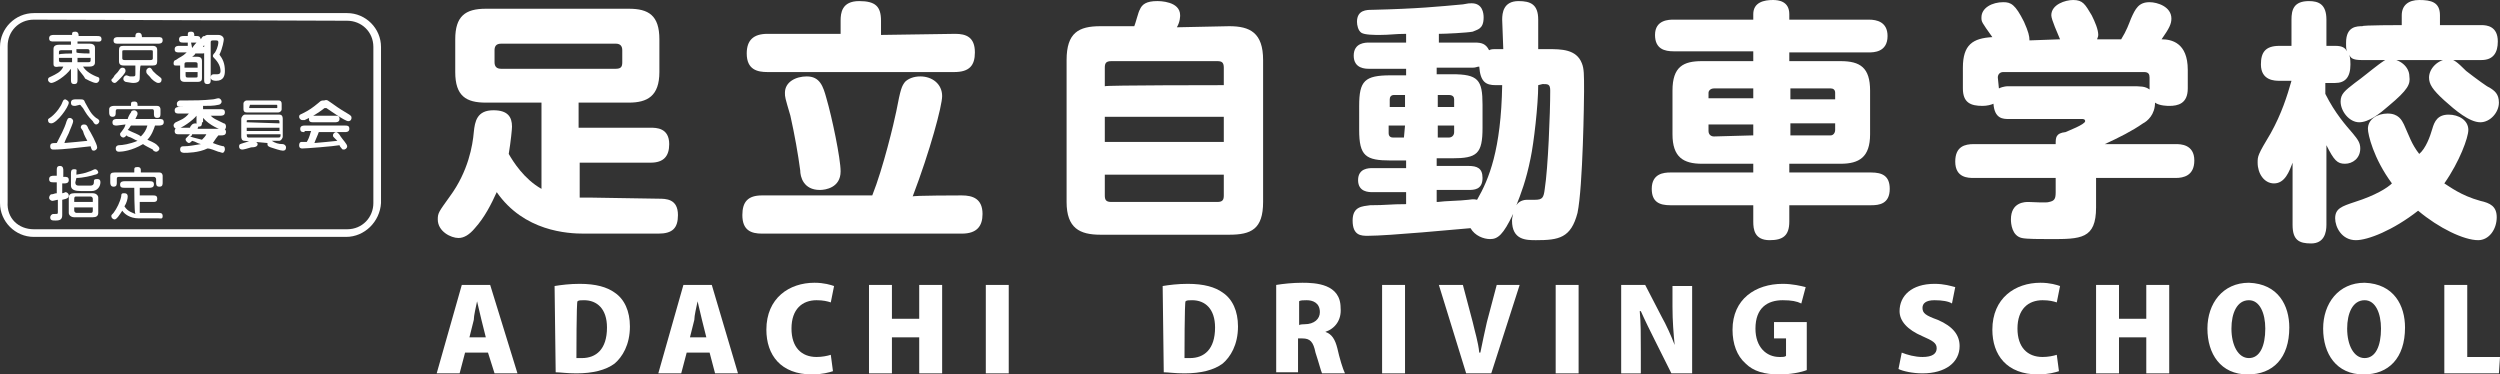
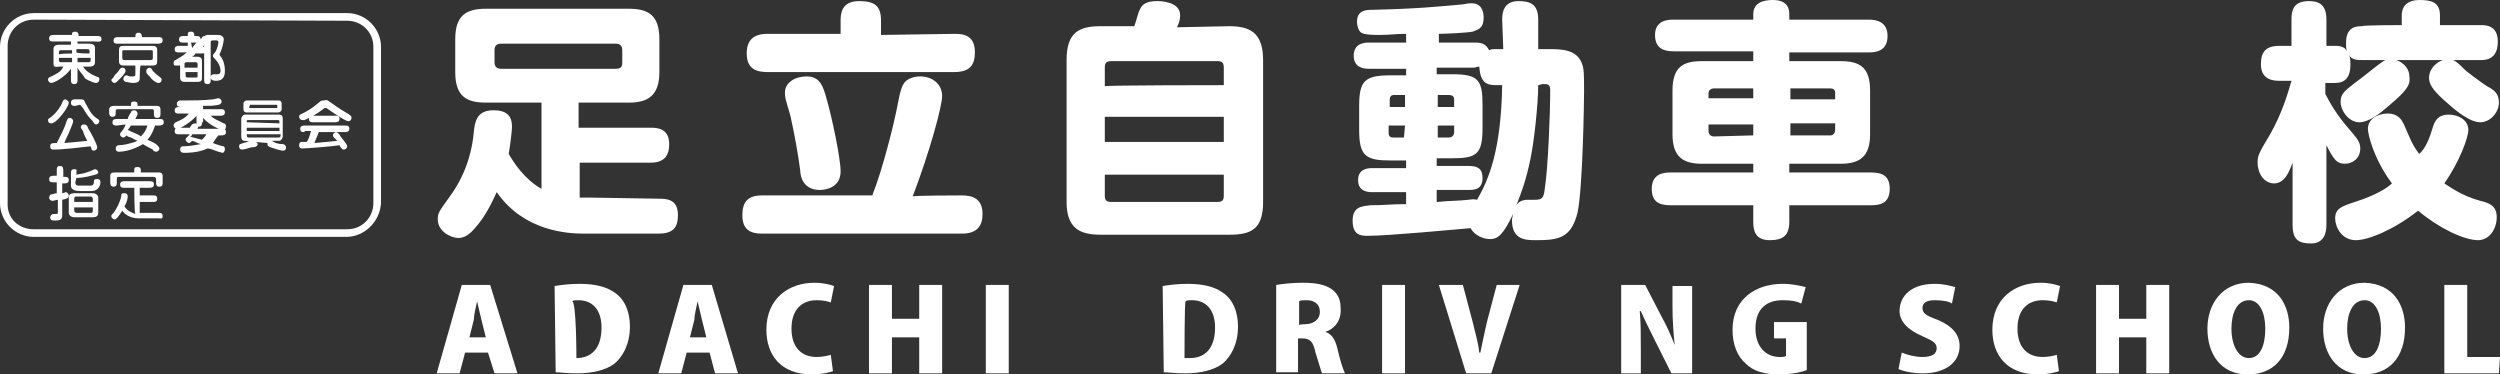
<svg xmlns="http://www.w3.org/2000/svg" version="1.1" id="レイヤー_1" x="0px" y="0px" width="229px" height="34.3px" viewBox="0 0 229 34.3" style="enable-background:new 0 0 229 34.3;" xml:space="preserve">
  <rect x="0" y="0" width="229" height="34.3" fill="#333333" stroke="none" />
  <style type="text/css">
	.st0{fill:#FFFFFF;}
</style>
  <g>
    <g>
      <path class="st0" d="M7.1,7.3c0,0.2,0,0.4-0.3,0.4c-0.3,0-0.3-0.2-0.3-0.4v-1C6,7,5,7.6,4.7,7.6c-0.1,0-0.3-0.1-0.3-0.3    c0-0.2,0.1-0.2,0.3-0.3c0.4-0.2,0.9-0.4,1.1-0.9H5.4C4.9,6.2,4.9,6,4.9,5.8V4.5c0-0.1,0-0.4,0.5-0.4h1.1V3.8H4.9    c-0.2,0-0.4,0-0.4-0.3s0.3-0.3,0.4-0.3h1.7c0-0.2,0-0.3,0.3-0.3c0.3,0,0.3,0.3,0.3,0.3v0.1h1.7c0.2,0,0.4,0,0.4,0.3    S8.9,3.8,8.7,3.8H7.1V4h1.1c0.5,0,0.5,0.3,0.5,0.4v1.3c0,0.1,0,0.4-0.5,0.4H7.6C7.8,6.4,8.1,6.7,8.8,7c0.3,0.1,0.3,0.1,0.3,0.3    c0,0.1-0.1,0.3-0.3,0.3c-0.3,0-1-0.4-1-0.4C7.6,6.8,7.3,6.6,7.1,6.2C7.1,6.2,7.1,7.3,7.1,7.3z M6.6,4.9V4.6h-1    c-0.2,0-0.2,0.1-0.2,0.2v0.2C5.4,4.9,6.6,4.9,6.6,4.9z M5.4,5.3v0.2c0,0.1,0,0.2,0.2,0.2h1V5.3H5.4z M8.2,4.9V4.7    c0-0.1,0-0.2-0.2-0.2h-1v0.3C7.1,4.9,8.2,4.9,8.2,4.9z M7.1,5.3v0.4h1c0.2,0,0.2-0.1,0.2-0.2V5.3H7.1z" />
      <path class="st0" d="M10.5,6.9c0.3-0.3,0.3-0.3,0.5-0.6c0,0,0.1-0.1,0.2-0.1c0.2,0,0.3,0.1,0.3,0.3c0,0.2-0.4,0.6-0.6,0.8    c-0.2,0.2-0.3,0.3-0.4,0.3c-0.1,0-0.3-0.1-0.3-0.3C10.3,7.2,10.4,7.1,10.5,6.9 M14.5,3.4c0.2,0,0.4,0,0.4,0.3s-0.3,0.3-0.4,0.3    h-3.7c-0.2,0-0.4,0-0.4-0.3s0.3-0.3,0.4-0.3h1.6c0-0.2,0-0.4,0.3-0.4c0.3,0,0.3,0.3,0.3,0.4H14.5z M12.8,7.1c0,0.2,0,0.5-0.6,0.5    c-0.2,0-0.6-0.1-0.7-0.1c-0.2-0.1-0.2-0.2-0.2-0.3c0-0.1,0.1-0.3,0.3-0.3c0,0,0.3,0.1,0.3,0.1s0.2,0,0.3,0c0.2,0,0.2-0.1,0.2-0.2    V6h-1.1c-0.4,0-0.4-0.3-0.4-0.4v-1c0-0.3,0.1-0.4,0.4-0.4H14c0.4,0,0.4,0.3,0.4,0.4v1C14.4,5.9,14.3,6,14,6h-1.1    C12.8,6,12.8,7.1,12.8,7.1z M11.4,4.6c-0.2,0-0.2,0-0.2,0.2v0.5c0,0.1,0,0.2,0.2,0.2h2.4C14,5.5,14,5.4,14,5.3V4.8    c0-0.2,0-0.2-0.2-0.2H11.4z M13.7,6.2c0.1,0,0.2,0.1,0.3,0.3c0.3,0.3,0.3,0.3,0.7,0.6c0.1,0.1,0.1,0.1,0.1,0.2    c0,0.2-0.1,0.3-0.3,0.3c-0.2,0-0.6-0.3-0.8-0.6c-0.3-0.3-0.3-0.3-0.3-0.5C13.4,6.3,13.6,6.2,13.7,6.2" />
      <path class="st0" d="M17.9,4.9c-0.1,0.2-0.2,0.2-0.3,0.3h0.5c0.4,0,0.4,0.3,0.4,0.4v1.5c0,0.2,0,0.4-0.4,0.4h-1.2    c-0.4,0-0.4-0.3-0.4-0.4V6C16.3,6,16.2,6,16.1,6S15.9,6,15.9,5.8c0-0.2,0.1-0.3,0.2-0.3c0.4-0.3,0.6-0.3,1-0.7h-0.7    c-0.2,0-0.4,0-0.4-0.3s0.3-0.3,0.4-0.3h0.8V3.9h-0.4c-0.2,0-0.4,0-0.4-0.3s0.3-0.3,0.4-0.3h0.4c0-0.3,0-0.4,0.3-0.4    c0.3,0,0.3,0.2,0.3,0.4h0.2c0.2,0,0.3,0,0.4,0.3c0.1-0.2,0.2-0.3,0.3-0.3c0.2,0,0.3,0.1,0.3,0.2c0,0.2-0.2,0.4-0.4,0.8    c0.2,0,0.3,0,0.3,0.3c0,0.3-0.3,0.3-0.4,0.3L17.9,4.9L17.9,4.9z M18.1,6.1V5.9c0-0.1,0-0.2-0.2-0.2h-0.8c-0.2,0-0.2,0.1-0.2,0.2    v0.3H18.1z M17,6.6v0.3c0,0.2,0.1,0.2,0.2,0.2h0.7c0.2,0,0.2,0,0.2-0.2V6.6H17z M17.6,4.4C17.8,4.1,18,3.9,18,3.9    c-0.1,0-0.1,0-0.3,0h-0.2L17.6,4.4L17.6,4.4z M19.5,3.7c-0.2,0-0.2,0.1-0.2,0.2v3.4c0,0.2,0,0.4-0.3,0.4c-0.3,0-0.3-0.2-0.3-0.4    V3.5c0-0.3,0.3-0.3,0.3-0.3h1c0.3,0,0.5,0.2,0.5,0.4c0,0.1-0.1,0.8-0.4,1.4c0.3,0.4,0.5,0.8,0.5,1.5c0,0.4-0.1,0.9-0.8,0.9    c-0.1,0-0.5,0-0.5-0.3c0-0.2,0.1-0.3,0.3-0.3c0.1,0,0.3,0,0.3,0c0.3,0,0.3-0.2,0.3-0.3c0-0.4-0.2-0.8-0.6-1.2    c-0.1-0.1-0.1-0.1-0.1-0.2c0-0.1,0.2-0.3,0.2-0.3c0.3-0.5,0.3-0.9,0.3-0.9c0-0.1,0-0.2-0.2-0.2C19.7,3.7,19.5,3.7,19.5,3.7z" />
    </g>
    <g>
      <path class="st0" d="M6.3,9.4c0,0.4-1.1,1.9-1.6,1.9c-0.2,0-0.3-0.1-0.3-0.3c0-0.1,0-0.1,0.3-0.3c0.5-0.4,0.9-1,1-1.3    c0.1-0.2,0.1-0.3,0.3-0.3C6.2,9.2,6.3,9.3,6.3,9.4 M4.9,13.7c-0.1,0-0.3,0-0.3-0.3c0-0.3,0.2-0.3,0.6-0.3c0.3-0.6,0.7-1.3,0.9-2    c0.1-0.2,0.1-0.3,0.3-0.3c0.1,0,0.3,0.1,0.3,0.3c0,0.2-0.3,0.8-0.4,1.1c0,0-0.4,0.8-0.4,0.9C7,13,7.1,13,8,12.9    c-0.1-0.2-0.3-0.5-0.4-0.9c-0.2-0.3-0.2-0.3-0.2-0.3c0-0.2,0.1-0.3,0.3-0.3c0.2,0,0.3,0.1,0.4,0.4c0.2,0.3,0.8,1.4,0.8,1.7    c0,0.2-0.2,0.3-0.3,0.3c-0.2,0-0.2-0.1-0.3-0.4C7.4,13.5,5.8,13.7,4.9,13.7 M6.9,9.7c-0.2,0-0.4,0-0.4-0.3c0-0.3,0.3-0.3,0.4-0.3    h0.4c0.3,0,0.4,0,0.5,0.3c0.4,0.7,0.5,1,1,1.4C9,10.9,9.1,11,9.1,11.1c0,0.1-0.1,0.3-0.3,0.3c-0.1,0-0.2-0.1-0.3-0.3    C8,10.6,7.9,10.4,7.6,9.9C7.4,9.7,7.4,9.6,7.3,9.6H7.3L6.9,9.7L6.9,9.7z" />
      <path class="st0" d="M10.7,11.5c-0.2,0-0.4,0-0.4-0.3c0-0.3,0.3-0.3,0.4-0.3h1c0-0.1,0.2-0.5,0.3-0.6c0-0.1,0.1-0.2,0.3-0.2    c0.1,0,0.3,0.1,0.3,0.3c0,0.1,0,0.1-0.2,0.5h2.2c0.2,0,0.4,0,0.4,0.3c0,0.3-0.3,0.3-0.5,0.3h-0.3c-0.1,0.3-0.3,0.9-0.7,1.3    c0.7,0.3,0.8,0.4,0.9,0.5s0.2,0.2,0.2,0.3c0,0.2-0.2,0.3-0.3,0.3c-0.1,0-0.3-0.1-0.3-0.2c-0.2-0.1-0.8-0.4-0.9-0.5    c-1,0.6-1.9,0.7-2.2,0.7c-0.2,0-0.3-0.1-0.3-0.3c0-0.3,0.3-0.3,0.3-0.3c0.3,0,1-0.1,1.7-0.4c-0.3-0.1-0.5-0.3-0.9-0.4    c-0.1-0.1-0.1-0.1-0.1-0.1c-0.1,0.1-0.2,0.2-0.3,0.2c-0.1,0-0.3-0.1-0.3-0.3c0-0.1,0-0.1,0.1-0.2c0.3-0.4,0.3-0.4,0.4-0.7    L10.7,11.5L10.7,11.5z M14.4,9.7c0.3,0,0.3,0.3,0.3,0.3v0.4c0,0.2,0,0.4-0.3,0.4c-0.3,0-0.3-0.2-0.3-0.4v-0.2    c0-0.2-0.1-0.2-0.2-0.2h-3.1c-0.1,0-0.2,0-0.2,0.2v0.1c0,0.2,0,0.4-0.3,0.4c-0.3,0-0.3-0.3-0.3-0.4V10c0-0.2,0.2-0.3,0.4-0.3h1.6    V9.6c0-0.2,0-0.3,0.3-0.3c0.3,0,0.3,0.2,0.3,0.3v0.1H14.4z M12,11.5c-0.1,0.1-0.1,0.2-0.3,0.4c0.6,0.3,1,0.4,1.2,0.6    c0.3-0.3,0.5-0.6,0.6-1H12z" />
      <path class="st0" d="M18.5,11.2c0,0.2,0,0.4-0.3,0.4c-0.2-0.1-0.2-0.3-0.2-0.4v-0.6c-0.3,0.4-1.4,1.2-1.8,1.2    c-0.2,0-0.3-0.2-0.3-0.3c0-0.2,0.2-0.3,0.2-0.3c0.4-0.2,0.8-0.3,1.2-0.8h-0.9c-0.2,0-0.4,0-0.4-0.3c0-0.3,0.3-0.3,0.4-0.3h1.6V9.8    c-0.8,0-0.9,0-1.1,0c-0.6,0-0.7,0-0.7-0.3c0-0.2,0.2-0.3,0.3-0.3s0.6,0,0.7,0c0.5,0,1.4,0,2.3-0.1c0.1,0,0.4-0.1,0.5-0.1    c0.2,0,0.3,0.2,0.3,0.3c0,0.2-0.2,0.3-0.3,0.3c-0.4,0.1-0.9,0.1-1.4,0.1V10h1.6c0.2,0,0.4,0,0.4,0.3c0,0.3-0.3,0.3-0.4,0.3h-0.9    c0.3,0.3,0.4,0.3,1.2,0.7c0.1,0,0.2,0.1,0.2,0.3c0,0.2-0.1,0.3-0.3,0.3c-0.2,0-1.2-0.4-1.8-1.1V11.2z M16.4,12.3    c-0.2,0-0.4,0-0.4-0.3c0-0.3,0.3-0.3,0.4-0.3h1c0-0.1,0.2-0.3,0.2-0.3c0,0,0.1-0.1,0.3-0.1c0.1,0,0.3,0.1,0.3,0.2    c0,0.1-0.1,0.2-0.1,0.3h2.2c0.2,0,0.4,0,0.4,0.3c0,0.3-0.3,0.3-0.4,0.3h-0.3c-0.1,0.1-0.3,0.4-0.5,0.7c0.5,0.2,0.9,0.3,1,0.3    c0.1,0.1,0.1,0.2,0.1,0.3c0,0.1-0.1,0.3-0.2,0.3c-0.1,0-0.3-0.1-0.4-0.1c-0.3-0.1-0.7-0.3-1-0.3c-0.8,0.4-1.9,0.4-2.1,0.4    c-0.1,0-0.4,0-0.4-0.3c0-0.3,0.2-0.3,0.3-0.3c0.5,0,1-0.1,1.6-0.2c-0.4-0.1-0.4-0.2-0.8-0.3c-0.1,0.1-0.2,0.2-0.3,0.2    s-0.3-0.2-0.3-0.3c0-0.1,0-0.1,0.1-0.2c0.1-0.1,0.3-0.3,0.3-0.3H16.4z M17.6,12.3c0,0.1-0.1,0.2-0.2,0.2c0.3,0.1,0.3,0.1,1.1,0.3    c0.2-0.2,0.3-0.3,0.4-0.5H17.6z" />
      <path class="st0" d="M23.4,13c0.1,0,0.2,0.1,0.2,0.2c0,0.2-0.2,0.3-0.6,0.3c-0.3,0.1-0.7,0.2-0.8,0.2c-0.2,0-0.3-0.1-0.3-0.3    c0-0.2,0.1-0.2,0.4-0.3c0.3-0.1,0.7-0.2,0.9-0.3C23.2,12.9,23.2,12.9,23.4,13l-1-0.1c-0.3,0-0.3-0.3-0.3-0.4v-1.6    c0-0.2,0.2-0.4,0.3-0.4h3.2c0.3,0,0.3,0.3,0.3,0.4v1.6c0,0.2-0.2,0.4-0.3,0.4h-0.7c0.3,0.2,0.6,0.3,1,0.3c0.1,0,0.3,0.1,0.3,0.3    c0,0.3-0.2,0.3-0.3,0.3c-0.2,0-0.8-0.2-1.1-0.3c-0.3-0.1-0.3-0.2-0.3-0.3c0-0.1,0-0.1,0-0.1L23.4,13L23.4,13z M25.5,9.2    c0.2,0,0.3,0.1,0.3,0.3V10c0,0.2-0.2,0.3-0.3,0.3h-2.9c-0.2,0-0.3-0.1-0.3-0.3V9.5c0-0.2,0.2-0.3,0.3-0.3H25.5z M25.6,11.3    c0-0.2,0-0.3-0.1-0.3h-2.7c-0.2,0-0.2,0-0.2,0.1v0.1L25.6,11.3L25.6,11.3z M22.6,12h3v-0.3h-3V12z M22.6,12.3L22.6,12.3    c0,0.3,0.1,0.3,0.2,0.3h2.7c0.2,0,0.2-0.1,0.2-0.3H22.6z M22.9,9.6C22.8,9.6,22.8,9.6,22.9,9.6c-0.1,0.3-0.1,0.3,0,0.3h2.4    c0.1,0,0.1,0,0.1-0.1c0-0.2,0-0.2-0.1-0.2H22.9z" />
      <path class="st0" d="M30.6,9.6c0.4,0.3,0.9,0.6,1.4,0.9c0.1,0.1,0.2,0.1,0.2,0.3c0,0,0,0.3-0.3,0.3c-0.3,0-1.7-1-2-1.2    c-0.1,0-0.1,0-0.1,0c-0.1,0-0.1,0-0.2,0.1c-0.4,0.3-1,0.7-1.7,1C27.8,11,27.8,11,27.7,11c-0.2,0-0.3-0.2-0.3-0.3    c0-0.2,0.1-0.2,0.3-0.3c0.6-0.3,0.9-0.5,1.5-1c0.2-0.2,0.3-0.2,0.5-0.2C30,9.1,30,9.2,30.6,9.6 M27.9,12.1c-0.2,0-0.4,0-0.4-0.3    c0-0.3,0.3-0.3,0.4-0.3h3.7c0.2,0,0.4,0,0.4,0.3c0,0.3-0.3,0.3-0.4,0.3h-2.4c-0.1,0.3-0.3,0.7-0.4,1c1.1-0.1,1.2-0.1,2.1-0.2    c-0.1-0.1-0.3-0.3-0.3-0.3c-0.1-0.1-0.1-0.1-0.1-0.2c0-0.2,0.2-0.3,0.3-0.3s0.3,0.2,0.4,0.4c0.2,0.3,0.6,0.7,0.6,0.9    s-0.2,0.3-0.3,0.3c-0.2,0-0.2-0.1-0.2-0.1s-0.2-0.2-0.2-0.3c-0.5,0.1-3.1,0.3-3.4,0.3c-0.1,0-0.3,0-0.3-0.3c0-0.2,0.1-0.3,0.2-0.3    c0.1,0,0.1,0,0.5,0c0.3-0.5,0.3-0.8,0.4-1H27.9z M30.7,10.6c0.2,0,0.4,0,0.4,0.3c0,0.3-0.3,0.3-0.4,0.3h-2c-0.2,0-0.4,0-0.4-0.3    c0-0.3,0.3-0.3,0.4-0.3H30.7z" />
    </g>
    <g>
      <path class="st0" d="M5.9,16.2c0.2,0,0.4,0,0.4,0.3c0,0.3-0.3,0.3-0.4,0.3H5.7v0.9c0.1,0,0.3-0.1,0.3-0.1c0.1,0,0.3,0.1,0.3,0.3    c0,0.2-0.1,0.3-0.6,0.4v1.4c0,0.4-0.2,0.5-0.6,0.5c-0.3,0-0.5,0-0.5-0.3c0-0.1,0.1-0.3,0.3-0.3H5c0.3,0,0.3,0,0.3-0.2v-1.1    c-0.1,0-0.4,0.1-0.5,0.1c-0.1,0-0.3-0.1-0.3-0.3c0-0.1,0.1-0.3,0.2-0.3c0.2,0,0.3-0.1,0.5-0.1v-1H4.9c-0.2,0-0.4,0-0.4-0.3    c0-0.3,0.3-0.3,0.4-0.3h0.3v-0.5c0-0.2,0-0.4,0.3-0.4s0.3,0.3,0.3,0.4v0.5C5.7,16.2,5.9,16.2,5.9,16.2z M8.5,17.7    c0.3,0,0.5,0.2,0.5,0.4v1.4c0,0.3-0.2,0.4-0.5,0.4H6.8c-0.3,0-0.5-0.2-0.5-0.4v-1.4c0-0.3,0.2-0.4,0.5-0.4H8.5z M6.9,16.7    c0,0.1,0,0.3,0.3,0.3h1.1c0.2,0,0.3-0.1,0.3-0.3c0-0.2,0-0.3,0.3-0.3c0.1,0,0.3,0,0.3,0.3c0,0.4-0.3,0.8-0.8,0.8h-1    c-0.5,0-0.9-0.1-0.9-0.5v-1.1c0-0.2,0-0.4,0.3-0.4S7,15.6,7,15.8v0.2c0.5-0.1,0.7-0.1,1.2-0.3c0.1,0,0.4-0.2,0.5-0.2    c0.2,0,0.3,0.2,0.3,0.3C9,15.9,8.8,16,8.7,16c-0.3,0.1-1.1,0.3-1.7,0.3L6.9,16.7L6.9,16.7z M8.5,18.5v-0.3c0-0.1-0.1-0.2-0.2-0.2    H7c-0.1,0-0.2,0-0.2,0.2v0.3H8.5z M6.8,19v0.3c0,0.1,0.1,0.2,0.2,0.2h1.3c0.1,0,0.2,0,0.2-0.2V19H6.8z" />
      <path class="st0" d="M12.3,17.2h-0.9c-0.2,0-0.4,0-0.4-0.3c0-0.3,0.3-0.3,0.4-0.3h2.3c0.2,0,0.4,0,0.4,0.3c0,0.3-0.3,0.3-0.4,0.3    h-0.9v0.7h1.2c0.2,0,0.4,0,0.4,0.3s-0.2,0.3-0.4,0.3h-1.2v1h1.7c0.2,0,0.4,0,0.4,0.3S14.7,20,14.5,20h-1.8c-0.8,0-1.3-0.4-1.5-0.7    c-0.2,0.3-0.5,0.8-0.7,0.8c-0.1,0-0.3-0.1-0.3-0.3c0-0.1,0-0.1,0.2-0.3c0.3-0.4,0.6-1,0.7-1.5c0-0.3,0.1-0.3,0.3-0.3    c0.2,0,0.3,0.1,0.3,0.3s-0.1,0.6-0.3,0.9c0.3,0.5,0.8,0.6,1,0.7C12.3,19.5,12.3,17.2,12.3,17.2z M12.3,15.8v-0.2    c0-0.2,0-0.3,0.3-0.3s0.3,0.2,0.3,0.3v0.2h1.7c0.3,0,0.3,0.3,0.3,0.3v0.6c0,0.2,0,0.4-0.3,0.4s-0.3-0.2-0.3-0.4v-0.3    c0-0.1-0.1-0.2-0.2-0.2h-3.2c-0.2,0-0.2,0.1-0.2,0.2v0.3c0,0.2,0,0.4-0.3,0.4c-0.3,0-0.3-0.3-0.3-0.4v-0.6c0-0.2,0.1-0.3,0.4-0.3    L12.3,15.8L12.3,15.8z" />
    </g>
    <path class="st0" d="M31.7,21.7H3.1c-1.7,0-3.1-1.4-3.1-3.1V4.3c0-1.7,1.4-3.1,3.1-3.1h28.7c1.7,0,3.1,1.4,3.1,3.1v14.3   C34.8,20.3,33.4,21.7,31.7,21.7z M3.1,1.8c-1.4,0-2.4,1.1-2.4,2.4v14.3C0.6,20,1.7,21,3.1,21h28.7c1.4,0,2.4-1.1,2.4-2.4V4.3   c0-1.4-1.1-2.4-2.4-2.4L3.1,1.8z" />
    <g>
      <path class="st0" d="M60.3,18.2c0.7,0,1.8,0,1.8,1.5c0,1.2-0.5,1.7-1.8,1.7h-6.8c-1.5,0-5.5-0.2-8-3.8c-0.5,1.1-1.1,2.3-2,3.3    c-0.5,0.6-1,0.9-1.5,0.9c-0.7,0-1.9-0.6-1.9-1.7c0-0.6,0.1-0.7,1.1-2.1c1.7-2.3,2.1-4.7,2.2-5.9c0.1-1,0.3-2,1.8-2    c1.3,0,1.7,0.6,1.7,1.5c0,0.2-0.1,1.3-0.3,2.5c0.4,0.7,1.4,2.3,3,3.2V9.4h-5.1c-1.8,0-2.8-0.6-2.8-2.8v-3c0-2.1,0.9-2.8,2.8-2.8    h13.1c1.8,0,2.8,0.6,2.8,2.8v3c0,2.2-1.1,2.8-2.8,2.8h-4.6v2.3h6.6c0.5,0,1.7,0,1.7,1.5c0,1.1-0.5,1.7-1.7,1.7h-6.5v3.2    c0.6,0,0.8,0,1,0L60.3,18.2L60.3,18.2z M57,4.6c0-0.4-0.2-0.6-0.6-0.6H45.9c-0.5,0-0.6,0.3-0.6,0.6v1.1c0,0.4,0.2,0.6,0.6,0.6    h10.5c0.5,0,0.6-0.2,0.6-0.6V4.6z" />
      <path class="st0" d="M88.1,17.9c1,0,1.9,0.3,1.9,1.7c0,1.1-0.5,1.8-1.9,1.8H69.8c-1,0-1.8-0.3-1.8-1.7c0-1.2,0.5-1.8,1.8-1.8h10.1    c1-2.5,2-6.7,2.2-7.7c0.4-2.1,0.5-2.3,0.8-2.7c0.3-0.3,0.8-0.5,1.4-0.5c1.1,0,2,0.7,2,1.8c0,0.9-1.1,5-2.7,9.2    C83.5,17.9,88.1,17.9,88.1,17.9z M87.5,3.1c1,0,1.8,0.3,1.8,1.7c0,1.2-0.5,1.8-1.9,1.8H70.3c-0.9,0-1.9-0.2-1.9-1.7    c0-1.2,0.6-1.8,1.9-1.8H77V1.9c0-0.7,0.1-1.8,1.7-1.8c1.5,0,2,0.5,2,1.8v1.3L87.5,3.1L87.5,3.1z M75.7,9c0.5,1.7,1.3,5.5,1.3,6.7    c0,1.5-1.4,1.7-1.9,1.7c-1.5,0-1.8-1.2-1.8-1.8c-0.2-1.5-0.5-3.2-0.9-5c-0.5-1.7-0.5-1.7-0.5-2.1c0-1,1-1.5,2-1.5    C75.1,7,75.4,7.9,75.7,9z" />
      <path class="st0" d="M112.6,2.4c1.9,0,3.1,0.6,3.1,3.1v13c0,2.5-1.1,3-3.1,3h-11.8c-1.9,0-3.1-0.6-3.1-3v-13    c0-2.5,1.1-3.1,3.1-3.1h3.1c0.1-0.2,0.4-1.4,0.5-1.5c0.2-0.5,0.6-0.8,1.6-0.8c0.2,0,2.1,0,2.1,1.3c0,0.1,0,0.6-0.3,1.1L112.6,2.4    L112.6,2.4z M112.1,7.8V6.2c0-0.5-0.2-0.6-0.6-0.6h-9.7c-0.5,0-0.6,0.2-0.6,0.6v1.7C101.2,7.8,112.1,7.8,112.1,7.8z M101.2,10.7    V13h10.9v-2.3H101.2z M101.2,16v1.9c0,0.4,0.1,0.6,0.6,0.6h9.7c0.5,0,0.6-0.2,0.6-0.6V16H101.2z" />
      <path class="st0" d="M137.6,1.8c0-0.6,0.1-1.7,1.5-1.7c1.1,0,1.8,0.3,1.8,1.7v2.7h0.9c1.2,0,2.6,0,3.1,1.3c0.2,0.5,0.2,1,0.2,2.6    c0,0.6-0.1,8.7-0.6,11.1c-0.6,2.3-1.7,2.5-3.8,2.5c-0.9,0-2.2,0-2.2-1.8c0-0.3,0.1-0.5,0.1-0.6c-0.9,1.9-1.4,2.3-2.1,2.3    c-0.6,0-1.4-0.3-1.8-1c-1.2,0.1-7.5,0.7-9.4,0.7c-0.6,0-1.4,0-1.4-1.4c0-1.3,0.9-1.3,1.6-1.4c1.5,0,1.8-0.1,3.3-0.1v-1.1h-3.1    c-0.3,0-1.3,0-1.3-1.1c0-1.1,1-1.1,1.3-1.1h3.1v-0.7h-1.4c-2.3,0-2.9-0.4-2.9-2.8V9.7c0-2.3,0.5-2.8,2.9-2.8h1.4V6.3h-3.4    c-0.3,0-1.4,0-1.4-1.2s1.1-1.2,1.4-1.2h3.4V3.1c-1,0-1.5,0.1-2.4,0.1c-0.5,0-1.4,0-1.7-0.2c-0.3-0.2-0.4-0.7-0.4-1    c0-1.1,0.9-1.1,1.4-1.1c4.2-0.1,6.1-0.3,8.3-0.5c0.5-0.1,0.6-0.1,0.8-0.1c1,0,1.1,0.9,1.1,1.3c0,1.1-0.6,1.1-1,1.3    c-0.5,0.1-2.5,0.2-3.1,0.2v0.8h3.3c0.6,0,1,0.1,1.3,0.7c0.2-0.1,0.3-0.1,0.7-0.1h0.6L137.6,1.8L137.6,1.8z M128.7,9.8V8.7h-1    c-0.3,0-0.4,0.2-0.4,0.4v0.7C127.2,9.8,128.7,9.8,128.7,9.8z M128.7,11.5h-1.5v0.7c0,0.3,0.2,0.4,0.4,0.4h1L128.7,11.5L128.7,11.5    z M131.7,18.5c0.7-0.1,2-0.1,2.8-0.2c0.6-0.1,0.7,0,0.8,0c1.1-1.9,2.2-4.6,2.3-10.5H137c-0.9,0-1.4-0.3-1.5-1.7    c-0.2,0-0.3,0.1-0.6,0.1h-3.3v0.6h1.4c2.4,0,2.8,0.5,2.8,2.8v2.1c0,2.4-0.5,2.8-2.8,2.8h-1.4v0.7h2.9c0.8,0,1.3,0.2,1.3,1.1    c0,1.1-0.8,1.1-1.3,1.1h-2.9V18.5z M131.7,9.8h1.5V9.1c0-0.2-0.1-0.4-0.5-0.4h-1V9.8z M131.7,11.5v1.1h1c0.3,0,0.5-0.2,0.5-0.5    v-0.6H131.7z M140.9,7.8c0,1.8-0.4,5.3-0.7,6.7c-0.4,2-0.9,3.3-1.3,4.3c0.3-0.5,0.9-0.5,1-0.5s0.6,0,0.7,0c0.7,0,0.8-0.2,0.9-1    c0.3-1.9,0.5-6.9,0.5-9c0-0.6-0.2-0.6-0.7-0.6L140.9,7.8L140.9,7.8z" />
      <path class="st0" d="M160.6,5.6V4.7h-7.3c-0.8,0-1.7-0.2-1.7-1.5c0-1.4,1.3-1.4,1.7-1.4h7.3V1.3c0-1.1,1-1.3,1.8-1.3    c0.5,0,1.5,0.1,1.5,1.3v0.5h7.3c0.7,0,1.7,0.2,1.7,1.5c0,1.5-1.3,1.5-1.7,1.5h-7.3v0.8h4.7c1.8,0,2.7,0.6,2.7,2.7v4    c0,2.1-1,2.7-2.7,2.7h-4.7v0.8h7.5c1,0,1.7,0.3,1.7,1.5c0,1.4-1,1.5-1.7,1.5h-7.5v1.5c0,1.3-0.6,1.7-1.8,1.7c-1.4,0-1.5-1-1.5-1.7    v-1.5H153c-1,0-1.7-0.3-1.7-1.5c0-1.4,1.1-1.5,1.7-1.5h7.6V15h-4.7c-1.7,0-2.7-0.6-2.7-2.7v-4c0-2.2,1-2.7,2.7-2.7    C155.8,5.6,160.6,5.6,160.6,5.6z M160.6,8.1H157c-0.3,0-0.5,0.2-0.5,0.4V9h4.1V8.1z M160.6,12.4v-1h-4.1V12c0,0.3,0.2,0.5,0.5,0.5    L160.6,12.4L160.6,12.4z M164,8.1v1h4.1V8.5c0-0.3-0.2-0.4-0.4-0.4L164,8.1L164,8.1z M164,12.4h3.7c0.2,0,0.4-0.2,0.4-0.5v-0.6    H164V12.4z" />
-       <path class="st0" d="M188.7,3.6c-0.2-0.5-0.8-1.8-0.8-2.2c0-1,1.3-1.4,2-1.4c0.9,0,1.1,0.4,1.7,1.4c0.3,0.6,0.6,1.3,0.6,1.8    c0,0.2-0.1,0.3-0.1,0.4h2.2c0.5-0.8,0.7-1.4,0.9-1.9c0.4-0.9,0.7-1.5,1.7-1.5c0.7,0,2,0.4,2,1.5c0,0.5-0.2,0.9-0.9,1.9    c0.9,0,2.4,0.3,2.4,2.8v1.7c0,1.4-0.9,1.6-1.7,1.6c-0.1,0-0.9,0-1.3-0.3c0,1.1-0.7,1.7-1.1,1.9c-1,0.7-2.2,1.3-3.5,1.9h6.5    c0.4,0,1.7,0,1.7,1.5c0,1.4-1,1.6-1.7,1.6H192v2.7c0,2.9-1.4,2.9-4.2,2.9c-0.9,0-2.2,0-2.6-0.1c-0.9-0.2-1-1.3-1-1.7    c0-1.6,1.3-1.6,1.6-1.6c0.3,0,1.7,0.1,1.9,0c0.5-0.1,0.6-0.3,0.6-0.9v-1.3h-7.5c-0.5,0-1.7,0-1.7-1.5c0-1.4,0.9-1.6,1.7-1.6h7.5    c0-0.6,0-1,0.9-1.1c0.2-0.1,1.8-0.7,1.8-1c0-0.2-0.2-0.2-0.3-0.2H184c-0.5,0-1.3,0-1.4-1.4c-0.2,0.1-0.6,0.2-1,0.2    c-1.1,0-1.8-0.3-1.8-1.6V6.2c0-2.1,0.9-2.7,2.7-2.8c-1-1.4-1-1.4-1-1.8c0-0.9,1-1.4,2-1.4c0.7,0,1.1,0.2,1.9,1.8    c0.4,0.9,0.5,1.3,0.5,1.7L188.7,3.6L188.7,3.6z M183.1,8.1c0.4-0.2,0.8-0.2,0.8-0.2h11.3c0.9,0,1.3,0,1.7,0.3V7.1    c0-0.3-0.1-0.5-0.5-0.5h-12.9c-0.3,0-0.5,0.2-0.5,0.5L183.1,8.1L183.1,8.1z" />
      <path class="st0" d="M220,2.3V1.4c0-0.9,0.6-1.4,1.6-1.4c1.1,0,1.9,0.2,1.9,1.4v0.9h3.8c0.5,0,1.5,0.1,1.5,1.5    c0,1-0.4,1.7-1.5,1.7h-11c-0.8,0-1-0.2-1.1-0.5c0.1,0.4,0.1,0.7,0.1,0.9c0,1.2-0.5,1.7-1.4,1.7H213v1c0.9,1.8,1.9,2.9,2.5,3.6    c0.5,0.6,0.7,0.9,0.7,1.4c0,0.9-0.7,1.4-1.4,1.4c-0.7,0-1-0.3-1.7-1.7v7.3c0,0.7-0.2,1.7-1.4,1.7c-1.1,0-1.7-0.3-1.7-1.7v-5.7    c-0.3,0.8-0.7,1.9-1.7,1.9c-0.9,0-1.5-0.9-1.5-1.9c0-0.6,0-0.7,1.2-2.7c1-1.8,1.5-3.4,1.9-4.8h-1.1c-0.4,0-1.7,0-1.7-1.5    c0-1.1,0.4-1.7,1.7-1.7h1.1V1.8c0-0.9,0.2-1.7,1.6-1.7c0.9,0,1.6,0.3,1.6,1.7v2.4h0.8c0.7,0,0.9,0.2,1.1,0.5    c-0.1-0.2-0.1-0.3-0.1-0.8c0-1.5,1-1.5,1.5-1.5C216.3,2.3,220,2.3,220,2.3z M222.8,11.8c0.2-0.7,0.5-1.3,1.5-1.3    c0.9,0,1.8,0.5,1.8,1.4c0,0.7-0.8,2.9-2.2,4.9c0.5,0.3,1.5,1.1,3.3,1.6c0.9,0.2,1.5,0.5,1.5,1.5c0,1.1-0.7,2.1-1.7,2.1    c-1.3,0-3.6-1.1-5.5-2.7c-2.3,1.8-4.6,2.7-5.7,2.7c-1.3,0-1.9-1.2-1.9-2c0-0.9,0.6-1.1,1.8-1.5c1.9-0.6,3-1.3,3.4-1.7    c-1.7-2.3-2.2-4.5-2.2-5c0-0.9,0.9-1.4,1.8-1.4c1,0,1.3,0.6,1.5,1c0.5,1.1,0.7,1.8,1.4,2.7C222.2,13.6,222.6,12.5,222.8,11.8z     M218.8,9.7c-0.8,0.7-1.8,1.5-2.7,1.5c-0.9,0-1.7-1-1.7-1.9c0-0.7,0.4-1,1.3-1.7c0.7-0.5,1.4-1.1,2.2-1.7c0.3-0.2,0.6-0.5,1-0.5    c0.9,0,1.8,0.7,1.8,1.6C220.8,7.7,220.6,8.2,218.8,9.7z M225.9,6.5c0.9,0.7,2,1.5,2.1,1.5c0.5,0.3,0.9,0.6,0.9,1.4    c0,0.9-0.8,1.8-1.7,1.8c-1,0-2.3-1.1-3.3-2c-1.1-1-1.4-1.5-1.4-2.1c0-0.8,0.8-1.7,1.9-1.7C224.8,5.5,225,5.6,225.9,6.5z" />
    </g>
    <g>
      <g>
        <path class="st0" d="M47.4,34.2h-2.1l-0.6-1.9h-2.1l-0.5,1.9h-2.1l2.3-8.1h2.6L47.4,34.2z M44.5,30.9l-0.4-1.6     c-0.1-0.5-0.3-1.2-0.4-1.7l0,0c-0.1,0.5-0.3,1.3-0.3,1.7L43,30.9H44.5z" />
-         <path class="st0" d="M50.8,26.2c0.6-0.1,1.4-0.2,2.3-0.2c1.5,0,2.5,0.3,3.2,0.8c0.9,0.6,1.4,1.7,1.4,3.1c0,1.7-0.7,2.8-1.4,3.4     c-0.8,0.6-2,0.9-3.5,0.9c-0.9,0-1.5-0.1-1.9-0.1L50.8,26.2L50.8,26.2z M52.8,32.8c0.1,0,0.3,0,0.5,0c1.3,0,2.3-0.8,2.3-2.8     c0-1.7-0.9-2.5-2.1-2.5c-0.3,0-0.5,0-0.6,0.1C52.8,27.5,52.8,32.8,52.8,32.8z" />
+         <path class="st0" d="M50.8,26.2c0.6-0.1,1.4-0.2,2.3-0.2c1.5,0,2.5,0.3,3.2,0.8c0.9,0.6,1.4,1.7,1.4,3.1c0,1.7-0.7,2.8-1.4,3.4     c-0.8,0.6-2,0.9-3.5,0.9c-0.9,0-1.5-0.1-1.9-0.1L50.8,26.2L50.8,26.2z M52.8,32.8c1.3,0,2.3-0.8,2.3-2.8     c0-1.7-0.9-2.5-2.1-2.5c-0.3,0-0.5,0-0.6,0.1C52.8,27.5,52.8,32.8,52.8,32.8z" />
        <path class="st0" d="M67.6,34.2h-2.1L65,32.3h-2.1l-0.5,1.9h-2.1l2.3-8.1h2.6L67.6,34.2z M64.7,30.9l-0.4-1.6     c-0.1-0.5-0.3-1.2-0.4-1.7l0,0c-0.1,0.5-0.3,1.3-0.3,1.7l-0.4,1.6H64.7z" />
        <path class="st0" d="M76.3,34c-0.3,0.1-1,0.3-1.9,0.3c-2.9,0-4.2-1.8-4.2-4.1c0-2.9,2.1-4.3,4.4-4.3c0.9,0,1.5,0.2,1.8,0.3     l-0.3,1.5c-0.3-0.1-0.7-0.2-1.3-0.2c-1.3,0-2.3,0.8-2.3,2.6c0,1.7,0.9,2.6,2.3,2.6c0.5,0,1-0.1,1.3-0.2L76.3,34z" />
        <path class="st0" d="M86.3,34.2h-2.1v-3.3h-2.5v3.3h-2.1v-8.1h2.1v3.1h2.5v-3.1h2.1V34.2z" />
        <path class="st0" d="M90.3,26.1h2.1v8.1h-2.1V26.1z" />
      </g>
      <g>
        <path class="st0" d="M106.5,26.2c0.6-0.1,1.4-0.2,2.3-0.2c1.5,0,2.5,0.3,3.2,0.8c0.9,0.6,1.4,1.7,1.4,3.1c0,1.7-0.7,2.8-1.4,3.4     c-0.8,0.6-2,0.9-3.5,0.9c-0.9,0-1.5-0.1-1.9-0.1L106.5,26.2L106.5,26.2z M108.5,32.8c0.1,0,0.3,0,0.5,0c1.3,0,2.3-0.8,2.3-2.8     c0-1.7-0.9-2.5-2.1-2.5c-0.3,0-0.5,0-0.6,0.1C108.5,27.5,108.5,32.8,108.5,32.8z" />
        <path class="st0" d="M121.4,30.4c0.6,0.2,0.9,0.7,1.1,1.5c0.2,0.9,0.5,1.9,0.7,2.3h-2.1c-0.1-0.2-0.3-1-0.6-1.9     c-0.2-1-0.5-1.3-1.2-1.3h-0.4v3.1h-2v-8c0.6-0.1,1.5-0.2,2.4-0.2c1.2,0,3.5,0.1,3.5,2.3C122.9,29.3,122.3,30.1,121.4,30.4     L121.4,30.4z M119.5,29.7c0.9,0,1.4-0.5,1.4-1.1c0-0.9-0.7-1.1-1.2-1.1c-0.3,0-0.6,0-0.7,0.1v2.2C119,29.7,119.5,29.7,119.5,29.7     z" />
        <path class="st0" d="M126.6,26.1h2.1v8.1h-2.1V26.1z" />
        <path class="st0" d="M139.2,26.1l-2.6,8.1h-2.3l-2.5-8.1h2.2l0.9,3.4c0.2,0.9,0.5,1.8,0.6,2.8h0.1c0.2-1,0.4-1.9,0.6-2.8l0.9-3.4     H139.2z" />
-         <path class="st0" d="M142.5,26.1h2.1v8.1h-2.1V26.1z" />
        <path class="st0" d="M155.1,34.2h-2l-1.5-3c-0.4-0.8-0.9-1.8-1.3-2.7h-0.1c0.1,1,0.1,2.2,0.1,3.7v2h-1.8v-8.1h2.2l1.5,2.9     c0.4,0.7,0.9,1.8,1.2,2.6l0,0c-0.1-1-0.2-2.2-0.2-3.5v-1.9h1.8V34.2z" />
        <path class="st0" d="M165.5,33.9c-0.5,0.2-1.5,0.4-2.5,0.4c-1.4,0-2.4-0.3-3.1-1c-0.8-0.7-1.2-1.8-1.2-3.1c0-2.8,2.1-4.2,4.6-4.2     c0.9,0,1.7,0.2,2.1,0.3l-0.4,1.5c-0.4-0.2-0.9-0.3-1.7-0.3c-1.4,0-2.5,0.7-2.5,2.6c0,1.7,1,2.6,2.2,2.6c0.3,0,0.5,0,0.6-0.1V31     h-1.1v-1.5h3L165.5,33.9L165.5,33.9z" />
      </g>
      <g>
        <path class="st0" d="M178.8,27.8c-0.3-0.2-0.9-0.3-1.6-0.3c-0.8,0-1.1,0.3-1.1,0.7c0,0.5,0.3,0.7,1.4,1.1c1.4,0.6,2,1.4,2,2.4     c0,1.5-1.3,2.5-3.4,2.5c-0.9,0-1.8-0.2-2.2-0.4l0.3-1.5c0.5,0.2,1.2,0.4,1.9,0.4c0.9,0,1.3-0.3,1.3-0.8c0-0.5-0.4-0.7-1.3-1.1     c-1.4-0.6-2.1-1.4-2.1-2.3c0-1.4,1.1-2.5,3.2-2.5c0.9,0,1.5,0.2,1.9,0.3L178.8,27.8z" />
        <path class="st0" d="M188.6,34c-0.3,0.1-1,0.3-1.9,0.3c-2.9,0-4.2-1.8-4.2-4.1c0-2.9,2.1-4.3,4.4-4.3c0.9,0,1.5,0.2,1.8,0.3     l-0.3,1.5c-0.3-0.1-0.7-0.2-1.3-0.2c-1.3,0-2.3,0.8-2.3,2.6c0,1.7,0.9,2.6,2.3,2.6c0.5,0,1-0.1,1.3-0.2L188.6,34z" />
        <path class="st0" d="M198.7,34.2h-2.1v-3.3h-2.5v3.3H192v-8.1h2.1v3.1h2.5v-3.1h2.1V34.2z" />
        <path class="st0" d="M209.7,30c0,2.8-1.5,4.3-3.8,4.3c-2.5,0-3.7-1.9-3.7-4.2c0-2.3,1.4-4.2,3.8-4.2C208.7,26,209.7,28,209.7,30z      M204.4,30.1c0,1.5,0.6,2.7,1.6,2.7s1.5-1.1,1.5-2.7c0-1.4-0.5-2.6-1.5-2.6C204.9,27.5,204.4,28.7,204.4,30.1z" />
        <path class="st0" d="M220.3,30c0,2.8-1.5,4.3-3.8,4.3c-2.5,0-3.7-1.9-3.7-4.2c0-2.3,1.4-4.2,3.8-4.2C219.3,26,220.3,28,220.3,30z      M215,30.1c0,1.5,0.6,2.7,1.6,2.7s1.5-1.1,1.5-2.7c0-1.4-0.5-2.6-1.5-2.6C215.5,27.5,215,28.7,215,30.1z" />
        <path class="st0" d="M228.9,34.2h-5v-8.1h2.1v6.6h3L228.9,34.2L228.9,34.2z" />
      </g>
    </g>
  </g>
</svg>